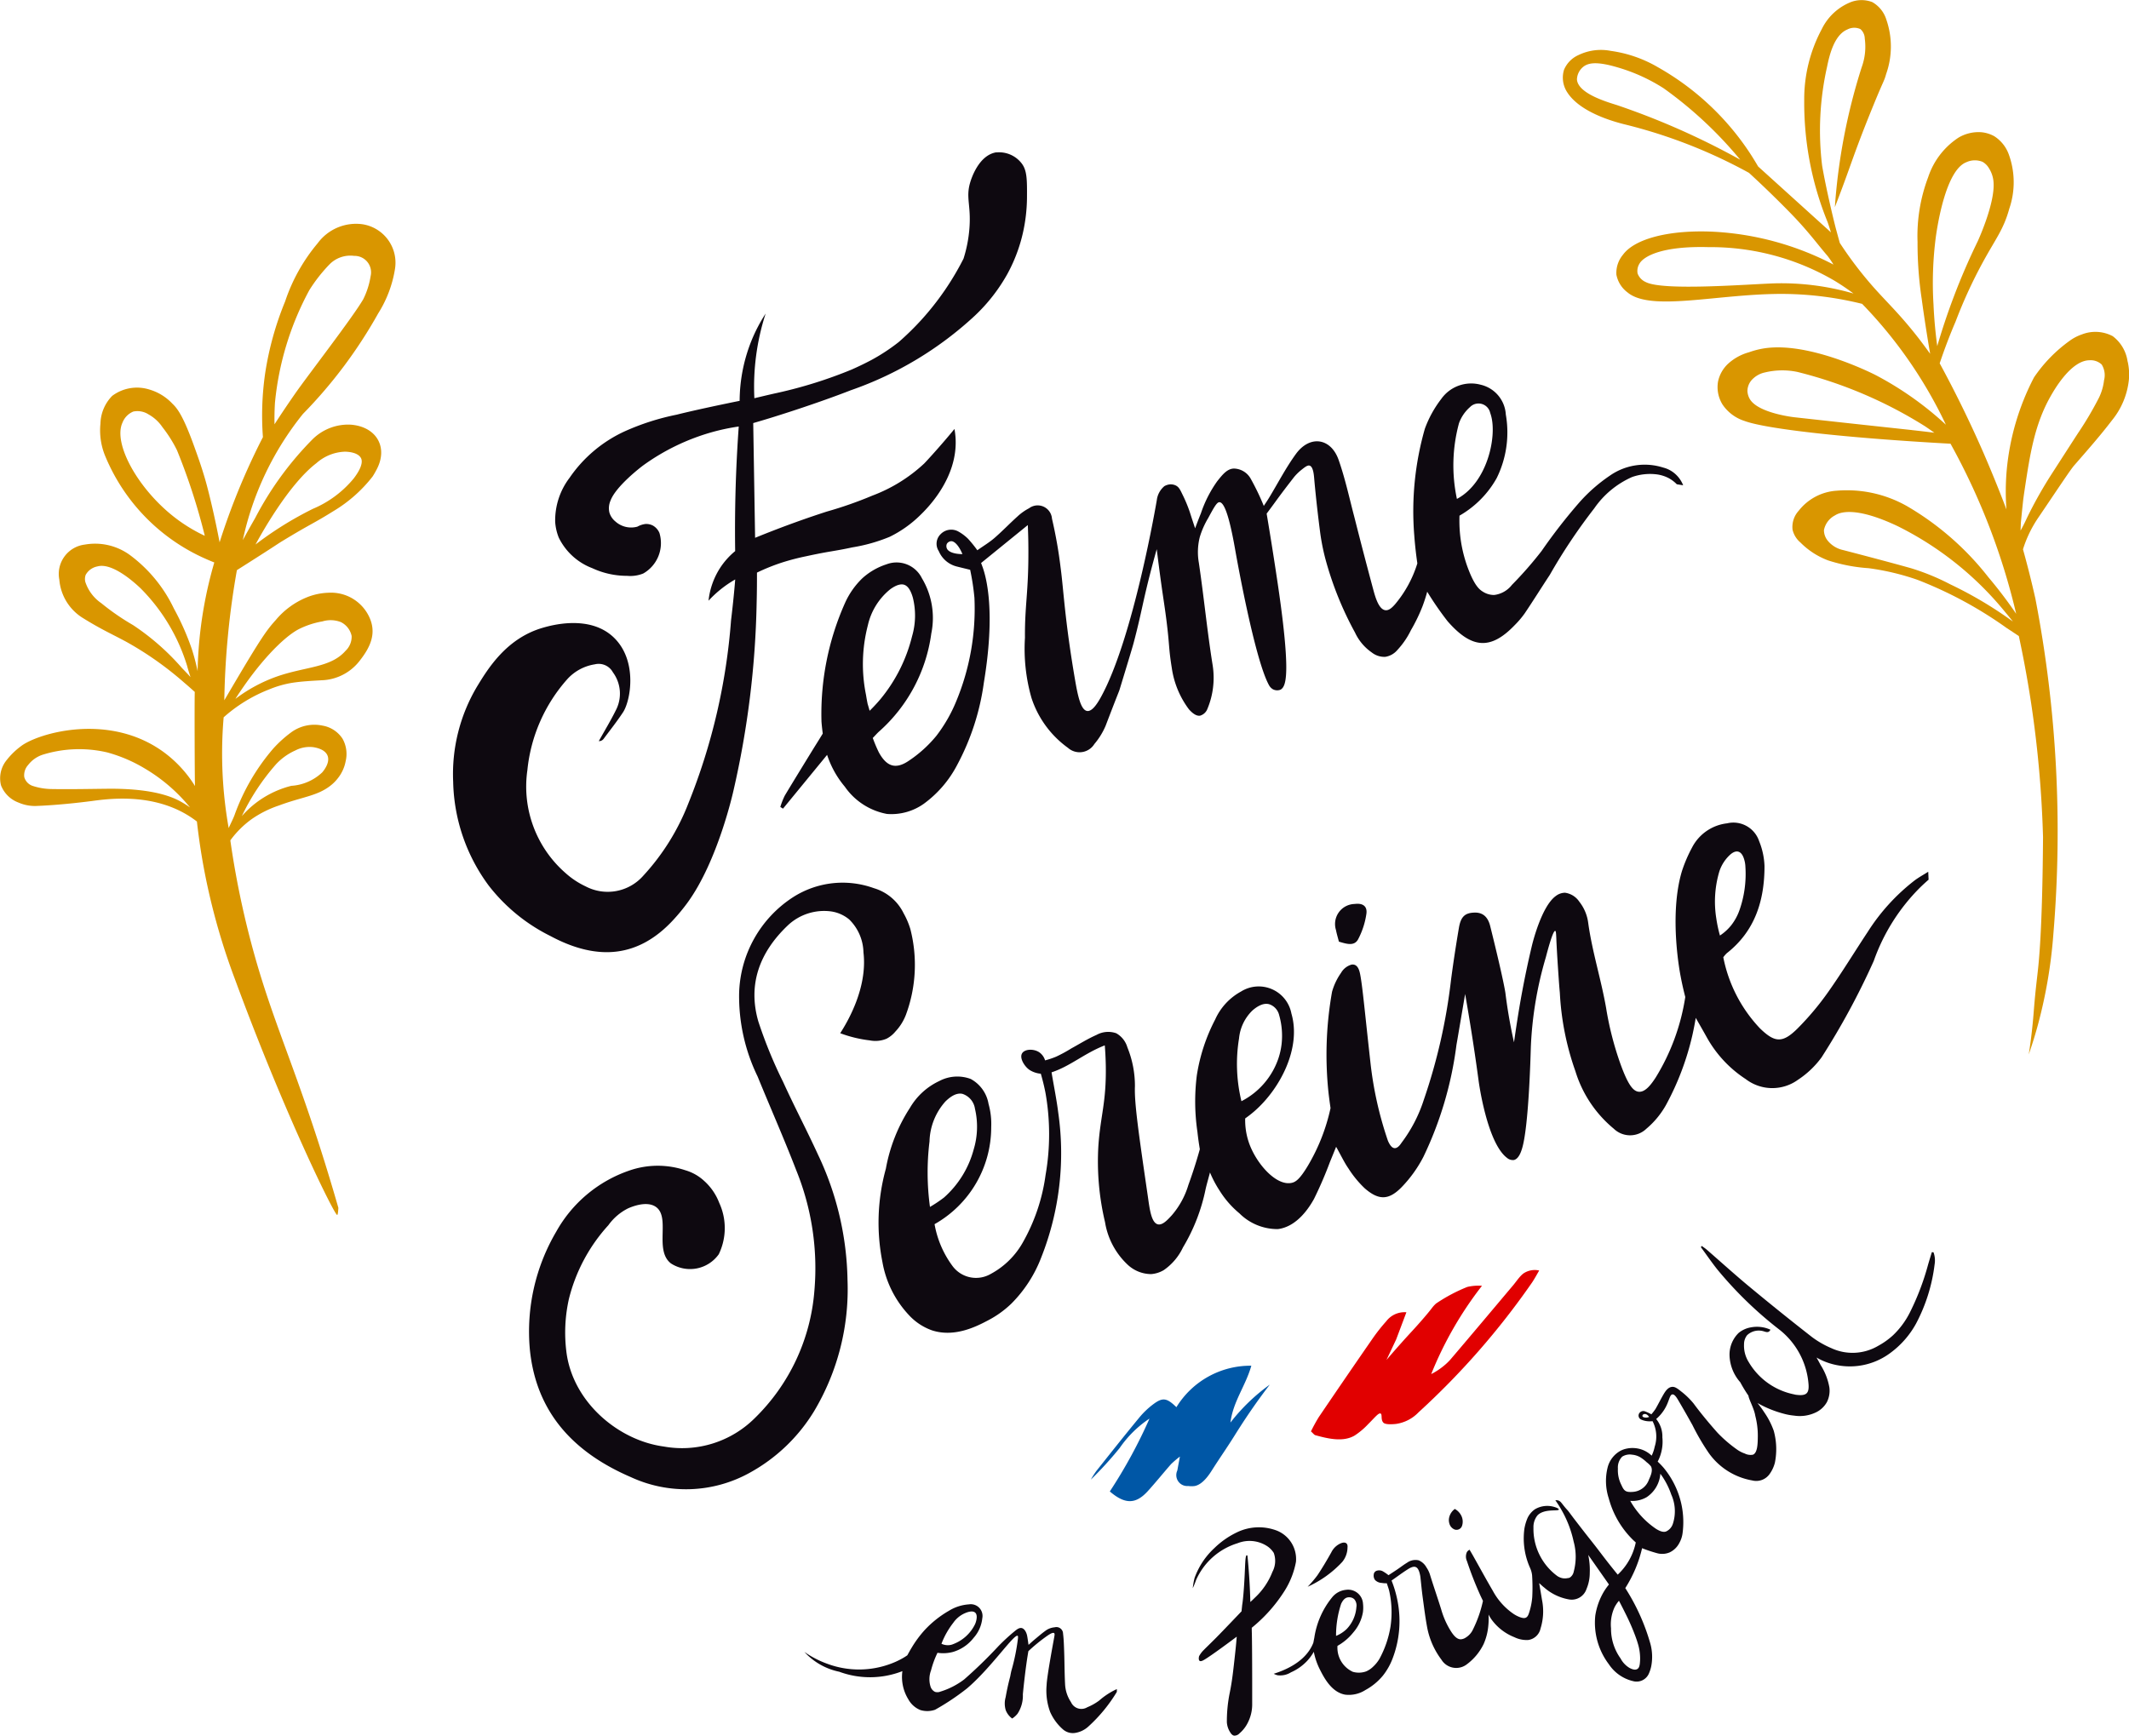
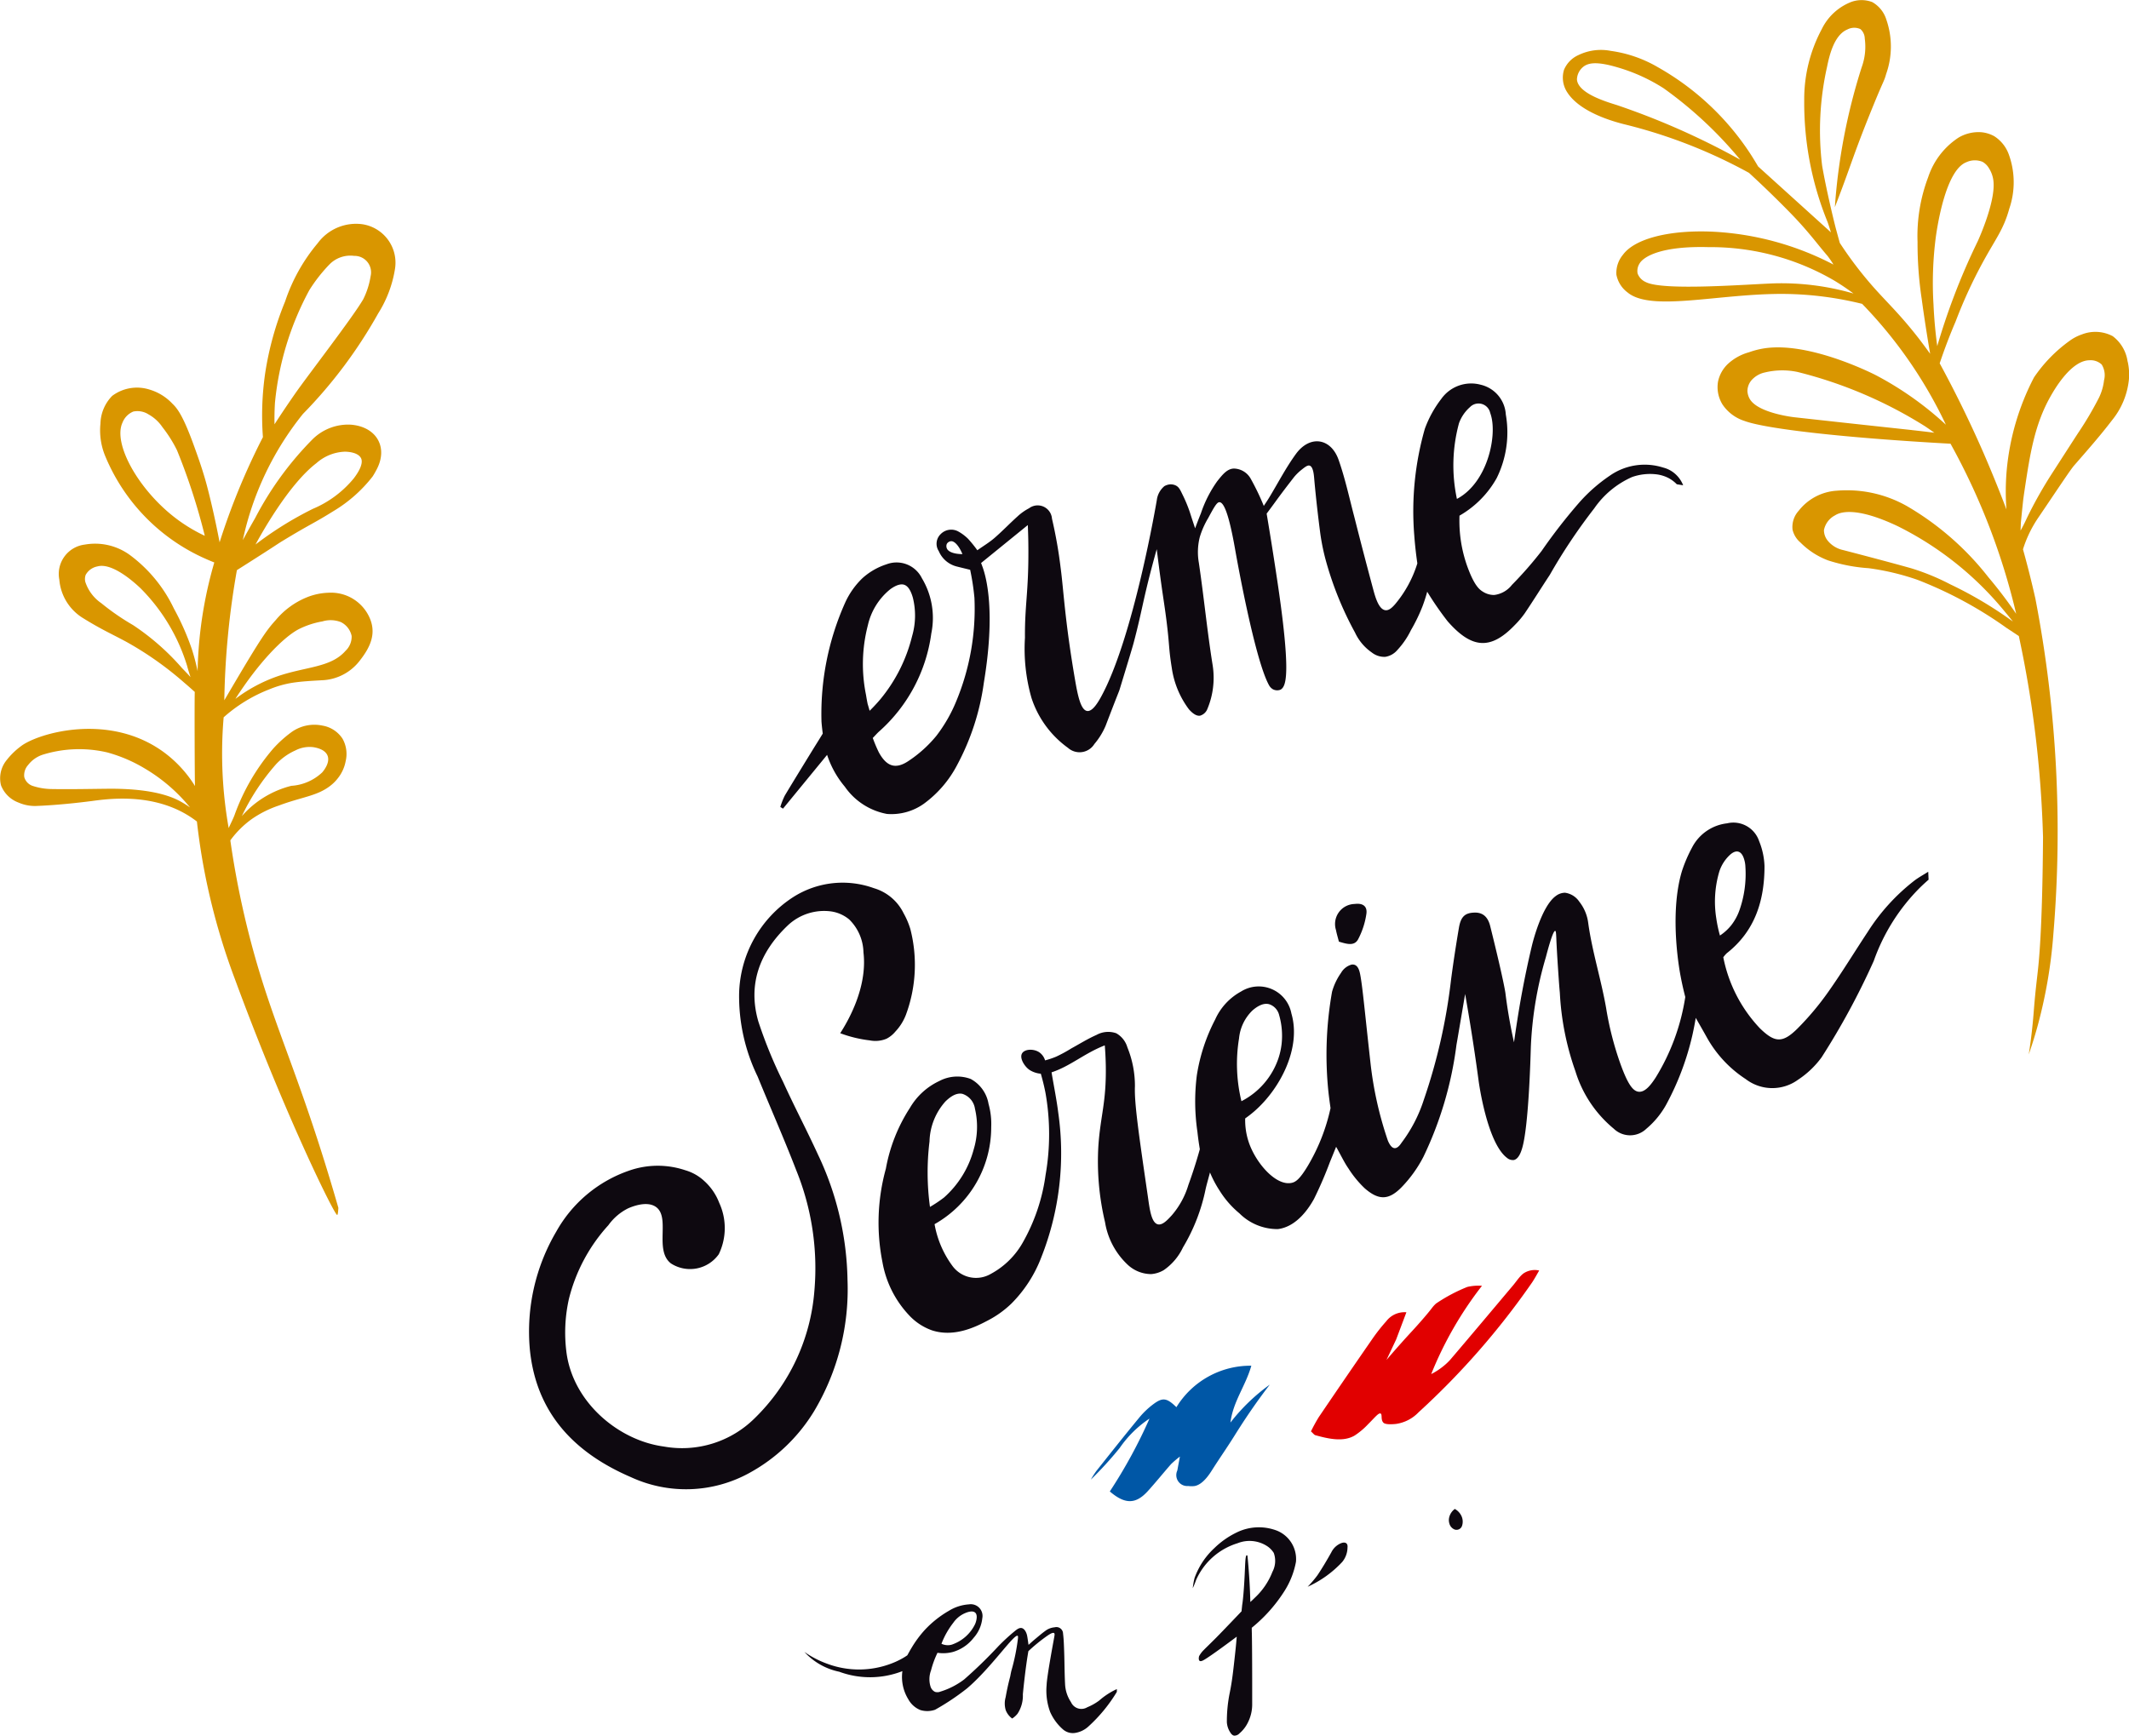
<svg xmlns="http://www.w3.org/2000/svg" width="186" height="151.668" viewBox="0 0 186 151.668">
  <g id="Groupe_7519" data-name="Groupe 7519" transform="translate(-6.017 -26.916)">
    <g id="Groupe_7520" data-name="Groupe 7520" transform="translate(6.017 26.916)">
-       <path id="Tracé_36706" data-name="Tracé 36706" d="M265.394,359.347c2.333-.739,3.111-1.9,3.41-2.591.019-.045.037-.09.055-.136.017-.1.044-.244.08-.419a7.264,7.264,0,0,1,1.552-3.528,1.773,1.773,0,0,1,1.234-.663,1.3,1.3,0,0,1,1.468,1.213,3.009,3.009,0,0,1-.007.742,3.605,3.605,0,0,1-.829,1.755,4.739,4.739,0,0,1-1.394,1.188,2.318,2.318,0,0,0,1.342,2.268,1.9,1.9,0,0,0,1.168-.039,2.007,2.007,0,0,0,.608-.415,3.017,3.017,0,0,0,.549-.681,8.873,8.873,0,0,0,.964-2.806,8.516,8.516,0,0,0-.116-3.146c-.055-.22-.137-.433-.207-.654a1.85,1.85,0,0,1-.432-.026.875.875,0,0,1-.593-.255.637.637,0,0,1-.116-.473.379.379,0,0,1,.306-.35.69.69,0,0,1,.454.042,3.7,3.7,0,0,1,.53.359c.22-.144.474-.307.724-.475.3-.2.591-.432.9-.616a1.252,1.252,0,0,1,1.006-.209,1.366,1.366,0,0,1,.681.612,2.371,2.371,0,0,1,.318.657c.311,1.011.662,2.011.975,3.021a7.359,7.359,0,0,0,.869,1.94c.212.322.487.673.84.673a.894.894,0,0,0,.449-.16,1.65,1.65,0,0,0,.556-.577,10.662,10.662,0,0,0,.935-2.62l-.2-.418a30.793,30.793,0,0,1-1.2-3.063.935.935,0,0,1,0-.79.58.58,0,0,1,.229-.2c.073.125.185.31.313.538.574,1.021,1.135,2.05,1.725,3.061a5.734,5.734,0,0,0,1.792,2,2.8,2.8,0,0,0,.561.291c.45.163.659.094.8-.353a5.917,5.917,0,0,0,.286-1.4,16.462,16.462,0,0,0-.013-1.9,2.135,2.135,0,0,0-.181-.655,6.289,6.289,0,0,1-.49-3.433,4.12,4.12,0,0,1,.279-.934,1.934,1.934,0,0,1,.646-.755A2.123,2.123,0,0,1,290,344.8c.1.033.313.118.3.192-.021.176-1.251-.1-1.854.5a1.613,1.613,0,0,0-.361,1.082,5.113,5.113,0,0,0,2.1,4.243,1.334,1.334,0,0,0,.412.172,1.162,1.162,0,0,0,.464,0,.5.5,0,0,0,.2-.049.8.8,0,0,0,.342-.519,5,5,0,0,0-.006-2.62,9.582,9.582,0,0,0-1.1-2.834c-.191-.332-.37-.6-.5-.782a.591.591,0,0,1,.263.022c.236.079.3.284.709.743.053.059.047.048.1.11.146.169.251.338.713.936.282.365.563.73.847,1.094.272.348.549.693.82,1.041.388.5.5.654.806,1.053.273.355.676.871,1.191,1.5a5.269,5.269,0,0,0,1.577-2.814c-.1-.089-.187-.169-.255-.235a7.967,7.967,0,0,1-2.025-3.339c-.024-.076-.053-.175-.091-.312a4.881,4.881,0,0,1-.086-2.673,2.307,2.307,0,0,1,1.137-1.458,2.064,2.064,0,0,1,.473-.171,2.5,2.5,0,0,1,1.342.062,2.441,2.441,0,0,1,.895.543,3.354,3.354,0,0,0,.264-.788,2.916,2.916,0,0,0-.185-2.221c-.063,0-.152.009-.26.008a1.774,1.774,0,0,1-.711-.142.382.382,0,0,1-.214-.529.425.425,0,0,1,.551-.189,3.9,3.9,0,0,1,.527.247,4.31,4.31,0,0,0,.364-.471c.251-.432.468-.883.723-1.312.206-.347.417-.578.706-.613.229-.028.431.09.786.379a6.719,6.719,0,0,1,1.11,1.072s.773,1.077,2.089,2.554a11.549,11.549,0,0,0,1.689,1.457,2.611,2.611,0,0,0,.685.357,1.12,1.12,0,0,0,.724.106c.4-.161.416-.96.424-1.544a6.9,6.9,0,0,0-.219-1.847c-.1-.642-.561-1.428-.6-1.766a12.359,12.359,0,0,1-.712-1.17,3.714,3.714,0,0,1-.939-2.337,2.645,2.645,0,0,1,.795-1.976,2.3,2.3,0,0,1,1.092-.49,2.826,2.826,0,0,1,1.684.206.346.346,0,0,1-.138.172c-.142.084-.308.009-.464-.034a1.48,1.48,0,0,0-1.431.341l-.012.014a1.273,1.273,0,0,0-.26.787,2.681,2.681,0,0,0,.4,1.536,5.952,5.952,0,0,0,3.955,2.833c.057.012.112.03.169.037.936.125,1.2-.106,1.1-1.05a6.715,6.715,0,0,0-2.6-4.69,33.926,33.926,0,0,1-5.363-5.215c-.5-.631-.957-1.3-1.433-1.946l.082-.1c.15.111.307.213.448.336,1.264,1.1,2.5,2.222,3.79,3.289q2.661,2.206,5.387,4.332a8.105,8.105,0,0,0,1.693.972,4.4,4.4,0,0,0,4.088-.2,6.486,6.486,0,0,0,1.3-.925,7.229,7.229,0,0,0,1.472-1.99,22.283,22.283,0,0,0,1.593-4.187c.01-.036.074-.254.164-.55.071-.235.13-.424.166-.537l.141.012a1.946,1.946,0,0,1,.086.3,2.087,2.087,0,0,1,.012.758,14.845,14.845,0,0,1-1.629,5.188,7.884,7.884,0,0,1-2.306,2.6,5.907,5.907,0,0,1-5.747.668,5.509,5.509,0,0,1-.634-.318c.083.145.209.37.355.651a5.352,5.352,0,0,1,.769,1.972,2.217,2.217,0,0,1-.22,1.277,2.17,2.17,0,0,1-.888.859,3.248,3.248,0,0,1-1.969.318,5.277,5.277,0,0,1-.936-.173,9.589,9.589,0,0,1-2.269-.927,9.123,9.123,0,0,1,.595.817,6.781,6.781,0,0,1,.825,1.607,6.036,6.036,0,0,1,.1,2.791,2.967,2.967,0,0,1-.454.979,1.428,1.428,0,0,1-1.523.571,5.883,5.883,0,0,1-3.8-2.4,19.836,19.836,0,0,1-1.428-2.446c-.086-.146-.441-.805-1.2-2.1-.158-.271-.354-.6-.553-.572-.236.032-.263.536-.6,1.149a3.572,3.572,0,0,1-.813,1,2.4,2.4,0,0,1,.541,1.6,3.762,3.762,0,0,1-.41,2.123,6.612,6.612,0,0,1,.527.547,7.517,7.517,0,0,1,1.557,3.231,7.4,7.4,0,0,1,.09,2.484,2.391,2.391,0,0,1-.283.849,1.833,1.833,0,0,1-.848.823,1.676,1.676,0,0,1-1.082.073,12.524,12.524,0,0,1-1.323-.441,11.19,11.19,0,0,1-1.468,3.487,18.148,18.148,0,0,1,2.194,4.867,4.367,4.367,0,0,1,.076,1.945,3.031,3.031,0,0,1-.185.6,1.172,1.172,0,0,1-1.4.719,3.505,3.505,0,0,1-2.123-1.481,6.011,6.011,0,0,1-1.183-4.247,5.865,5.865,0,0,1,.753-2.1,5.485,5.485,0,0,1,.441-.618l-1.811-2.584a6.284,6.284,0,0,1,.135,1.574,3.614,3.614,0,0,1-.288,1.409,1.36,1.36,0,0,1-1.56.9,4.457,4.457,0,0,1-2.145-1.044c-.119-.086-.223-.194-.429-.376.1.572.175,1.017.248,1.463a5.023,5.023,0,0,1-.126,2.5,1.285,1.285,0,0,1-1.069,1.007,2.432,2.432,0,0,1-1.219-.245,4.5,4.5,0,0,1-1.985-1.532,4.078,4.078,0,0,1-.272-.448,5.76,5.76,0,0,1-.017.959,5.033,5.033,0,0,1-.406,1.611,4.831,4.831,0,0,1-1.473,1.782,1.516,1.516,0,0,1-2.22-.409,6.8,6.8,0,0,1-1.224-2.711c-.174-.9-.286-1.818-.411-2.73-.081-.59-.134-1.183-.2-1.775a2.161,2.161,0,0,0-.04-.227c-.158-.711-.439-.846-1.046-.463-.486.307-.946.654-1.435.995a9.62,9.62,0,0,1,.532,1.832,9.143,9.143,0,0,1-.449,5,5.579,5.579,0,0,1-.85,1.49,5.208,5.208,0,0,1-1.512,1.241,2.686,2.686,0,0,1-1.766.409c-1.206-.205-1.868-1.511-2.221-2.208a5.887,5.887,0,0,1-.526-1.539,4.241,4.241,0,0,1-.614.83,4.326,4.326,0,0,1-1.382.964,1.751,1.751,0,0,1-1.173.255,1.215,1.215,0,0,1-.33-.13m33.775-17.48a2.694,2.694,0,0,1-1.2,2.051,2.444,2.444,0,0,1-1.431.319,7.238,7.238,0,0,0,2.266,2.456c.5.309.729.262.849.227a1.1,1.1,0,0,0,.609-.677,3.552,3.552,0,0,0-.142-2.561,6.668,6.668,0,0,0-.952-1.815m-2.424,1.589a1.6,1.6,0,0,0,1.428-1.074c.137-.31.377-.8.171-1.166a2.228,2.228,0,0,0-.379-.361,3.23,3.23,0,0,0-.584-.446,1.732,1.732,0,0,0-.687-.206,1.233,1.233,0,0,0-.861.175,1.346,1.346,0,0,0-.372,1.042,2.811,2.811,0,0,0,.314,1.448c.227.52.392.626.969.588m.408,15.482c.211-.121.229-.434.249-.8a4.465,4.465,0,0,0-.219-1.5c-.058-.2-.108-.334-.181-.537a19.237,19.237,0,0,0-.9-2.058c-.223-.453-.415-.822-.548-1.074a2.829,2.829,0,0,0-.393.586,3.588,3.588,0,0,0-.3,1.828,4.442,4.442,0,0,0,.835,2.627,2.088,2.088,0,0,0,.8.839c.142.069.434.213.649.09m-26.307-2.9a2.918,2.918,0,0,0,.927-.6,3.066,3.066,0,0,0,.85-1.911.838.838,0,0,0-.182-.69.61.61,0,0,0-.246-.145.754.754,0,0,0-.365-.012c-.3.071-.463.4-.537.546a8.838,8.838,0,0,0-.447,2.811m26.784-19.294a.135.135,0,0,0-.013.1c.027.081.15.1.213.112a.64.64,0,0,0,.366-.054c-.014-.022-.178-.27-.386-.251a.226.226,0,0,0-.181.091" transform="translate(-154.114 -213.083)" fill="#0e0910" />
      <path id="Tracé_36707" data-name="Tracé 36707" d="M192.306,401.6a1.649,1.649,0,0,1-.554-.716,2.03,2.03,0,0,1-.01-1.148c.085-.483.209-1.1.4-1.815.04-.223.076-.4.1-.492a18.046,18.046,0,0,0,.573-2.808c.013-.176.009-.222-.022-.242-.312-.193-2.328,2.81-4.423,4.591a21.217,21.217,0,0,1-2.794,1.867,2.073,2.073,0,0,1-1.278.029,2.094,2.094,0,0,1-1.062-.946,3.732,3.732,0,0,1-.516-2.456,7.763,7.763,0,0,1-5.514.052,5.668,5.668,0,0,1-3.048-1.732,8.453,8.453,0,0,0,2.014,1.041,7.925,7.925,0,0,0,5.6-.032,6.886,6.886,0,0,0,1.033-.493c.145-.085.263-.164.347-.222.1-.181.231-.424.4-.7a9.726,9.726,0,0,1,1.093-1.48,9.018,9.018,0,0,1,2.156-1.718,3.8,3.8,0,0,1,1.739-.552,1.023,1.023,0,0,1,1.161,1.215,3.031,3.031,0,0,1-.758,1.712,3.548,3.548,0,0,1-1.825,1.237,3.308,3.308,0,0,1-1.331.068,8.2,8.2,0,0,0-.566,1.544,2.179,2.179,0,0,0-.045,1.4.774.774,0,0,0,.386.466.67.67,0,0,0,.463-.012,6.652,6.652,0,0,0,2.095-1.072,40.5,40.5,0,0,0,2.992-2.907,17.166,17.166,0,0,1,1.449-1.331c.167-.136.381-.3.594-.247.252.066.409.4.462.667.047.238.075.48.124.8.206-.183.354-.323.511-.452.355-.292.7-.6,1.078-.857a1.609,1.609,0,0,1,.7-.227.581.581,0,0,1,.727.554c.069.548.079,1.105.1,1.659.031.92.028,1.841.077,2.76a3.074,3.074,0,0,0,.517,1.568.991.991,0,0,0,1.423.446,4.723,4.723,0,0,0,1.046-.591,6.36,6.36,0,0,1,1.442-.953l.1-.038c-.011.155.005.226-.022.266a13.494,13.494,0,0,1-2.482,3.01,2.211,2.211,0,0,1-1.18.554,1.309,1.309,0,0,1-1.058-.339,4.335,4.335,0,0,1-1.092-1.5,5.378,5.378,0,0,1-.307-2.35c.023-.783.641-4.026.675-4.245.022-.136.039-.242-.019-.29-.117-.1-.451.127-.695.3a14.888,14.888,0,0,0-1.554,1.274c-.018.1-.045.263-.076.456-.239,1.509-.407,3.313-.407,3.313a2.869,2.869,0,0,1-.463,1.695,1.988,1.988,0,0,1-.459.417m-6.192-6.527a1.321,1.321,0,0,0,.715.117,1.205,1.205,0,0,0,.323-.089,3.49,3.49,0,0,0,1.9-1.741c.069-.145.28-.756.018-1s-.783-.008-.946.061a2.416,2.416,0,0,0-.975.821,7.056,7.056,0,0,0-1.033,1.834" transform="translate(-103.883 -251.43)" fill="#0e0910" />
      <path id="Tracé_36708" data-name="Tracé 36708" d="M253.489,386.217c-.374.28-2.212,1.653-2.838,2.017-.117.068-.3.165-.4.094-.128-.09-.055-.391-.045-.412a2.244,2.244,0,0,1,.414-.545c.178-.184.511-.5,1.032-1.023s2.134-2.216,2.261-2.351c.005-.061.014-.157.027-.276.018-.174.031-.3.036-.324.042-.236.14-1.1.212-2.626.048-1.007.054-1.658.178-1.671.025,0,.048.021.063.042q.015.157.031.315.177,1.9.221,3.728c.091-.081.227-.207.386-.367a6.11,6.11,0,0,0,1.544-2.269,2.032,2.032,0,0,0,.116-1.653,1.968,1.968,0,0,0-.521-.554,2.821,2.821,0,0,0-2.642-.292,5.828,5.828,0,0,0-3.631,3.231,6.89,6.89,0,0,1-.283.7,6.159,6.159,0,0,1,.158-.894,6.578,6.578,0,0,1,1.735-2.617,7.374,7.374,0,0,1,1.976-1.377,4.4,4.4,0,0,1,3.521-.129,2.679,2.679,0,0,1,1.627,2.71,7.2,7.2,0,0,1-1.006,2.554,13.263,13.263,0,0,1-2.509,2.917c-.144.125-.266.226-.347.292,0,.1,0,.28.009.5.024,1.226.032,3.773.028,6.157a3.509,3.509,0,0,1-.349,1.569,2.925,2.925,0,0,1-.759,1,.6.6,0,0,1-.473.2c-.182-.033-.29-.207-.376-.349a1.839,1.839,0,0,1-.255-.815,12.518,12.518,0,0,1,.245-2.552c.213-1.033.306-1.889.492-3.6.061-.56.1-1.019.125-1.322" transform="translate(-145.445 -243.193)" fill="#0e0910" />
      <path id="Tracé_36709" data-name="Tracé 36709" d="M271.981,383.492a10.359,10.359,0,0,0,.853-1c.435-.651.835-1.327,1.218-2.011a1.637,1.637,0,0,1,.856-.8c.358-.134.6,0,.557.368a2.019,2.019,0,0,1-.461,1.273,9.4,9.4,0,0,1-3.024,2.169" transform="translate(-157.74 -244.83)" fill="#0e0910" />
      <path id="Tracé_36710" data-name="Tracé 36710" d="M299.95,373.091a1.344,1.344,0,0,1,.541.54,1.161,1.161,0,0,1,.086.945.507.507,0,0,1-.644.311.771.771,0,0,1-.459-.526,1,1,0,0,1-.011-.551,1.281,1.281,0,0,1,.487-.72" transform="translate(-172.85 -241.23)" fill="#0e0910" />
      <path id="Tracé_36711" data-name="Tracé 36711" d="M193.451,274.777a8.657,8.657,0,0,0,1.548,3.63,2.555,2.555,0,0,0,3.353.723,7.034,7.034,0,0,0,2.816-2.766,16.4,16.4,0,0,0,1.982-5.888,20.678,20.678,0,0,0-.016-7.213c-.134-.676-.285-1.235-.4-1.633a2.14,2.14,0,0,1-.889-.273c-.006,0-.061-.035-.106-.065-.394-.263-.9-1.011-.641-1.443.231-.38,1-.414,1.487-.1a1.32,1.32,0,0,1,.522.716,7.3,7.3,0,0,0,.976-.329,12.653,12.653,0,0,0,1.317-.717c.731-.4,1.441-.846,2.2-1.179a2.107,2.107,0,0,1,1.724-.145,2.079,2.079,0,0,1,.972,1.23,8.947,8.947,0,0,1,.66,3.4c-.06,1.475.336,4.189,1.127,9.617.146,1,.282,2.311.877,2.45.407.095.854-.393,1.225-.8a7.212,7.212,0,0,0,1.441-2.64c.3-.827.655-1.88,1-3.125-.062-.365-.142-.889-.211-1.522a18.224,18.224,0,0,1-.054-4.912,15.782,15.782,0,0,1,1.608-4.905,5.205,5.205,0,0,1,2.252-2.437,2.907,2.907,0,0,1,4.407,1.925c.874,2.99-.968,6.55-3.216,8.516a9.637,9.637,0,0,1-.823.644,6.045,6.045,0,0,0,.357,2.21c.659,1.8,2.377,3.721,3.712,3.42.35-.079.7-.317,1.405-1.489a16.834,16.834,0,0,0,1.982-5.04c-.036-.246-.1-.7-.167-1.26a31.433,31.433,0,0,1,.3-8.91,5.378,5.378,0,0,1,.785-1.649,1.545,1.545,0,0,1,.9-.717.534.534,0,0,1,.3.02c.313.122.415.554.464.792.209,1.023.428,3.486.9,7.7a31.782,31.782,0,0,0,1.531,6.874c.114.263.305.628.579.647s.5-.3.61-.469a12.634,12.634,0,0,0,1.945-3.748,49.635,49.635,0,0,0,2.376-10.457c.2-1.527.434-3.051.691-4.569.167-.988.527-1.31,1.342-1.34.688-.026,1.176.309,1.392,1.175,1.183,4.746,1.329,5.846,1.329,5.846.125,1.01.345,2.5.751,4.317.062-.441.16-1.117.289-1.941.185-1.179.569-3.533,1.273-6.493.058-.246.843-3.455,2.089-4.353a1.351,1.351,0,0,1,.8-.287,1.791,1.791,0,0,1,1.257.786,3.747,3.747,0,0,1,.773,1.83c.344,2.52,1.133,4.961,1.569,7.467a27.6,27.6,0,0,0,1.233,4.827c.655,1.825,1.109,2.439,1.621,2.481.559.046,1.058-.6,1.48-1.251a18.853,18.853,0,0,0,2.58-7.028c-.107-.411-.265-1.057-.415-1.857,0,0-1.05-5.227.121-9.137a12.448,12.448,0,0,1,.883-2.062,3.949,3.949,0,0,1,3.064-2.121,2.375,2.375,0,0,1,2.8,1.558,6.376,6.376,0,0,1,.469,2.179c0,3-.823,5.674-3.3,7.617a2.625,2.625,0,0,0-.3.35,12.512,12.512,0,0,0,3.191,6.2c1.3,1.271,1.98,1.325,3.28.04a24.524,24.524,0,0,0,2.722-3.247c1.2-1.7,2.282-3.484,3.432-5.22a17.581,17.581,0,0,1,4.107-4.5c.353-.262.743-.475,1.172-.746q.016.347.031.694-.372.322-.74.681a17.074,17.074,0,0,0-4.049,6.414,64.27,64.27,0,0,1-4.563,8.435,8.011,8.011,0,0,1-2.064,1.959,3.82,3.82,0,0,1-4.562-.065,10.354,10.354,0,0,1-3.38-3.614c-.276-.5-.566-1-.984-1.735-.054.329-.147.853-.289,1.49a23.96,23.96,0,0,1-2.3,6.105,7.481,7.481,0,0,1-1.725,2.094,2.051,2.051,0,0,1-2.851-.006,10.487,10.487,0,0,1-3.349-5.022,24.13,24.13,0,0,1-1.359-6.839q-.055-.595-.095-1.191c-.192-2.759-.212-3.542-.212-3.542-.021-.449-.029-.676-.1-.689-.2-.036-.669,1.735-.816,2.3a32.289,32.289,0,0,0-1.311,7.839c-.025.8-.185,7.022-.774,8.9-.072.232-.282.9-.721.985a.8.8,0,0,1-.6-.2c-1.745-1.328-2.462-6.68-2.462-6.68-.239-1.788-.615-4.388-1.184-7.631-.13.77-.312,1.848-.534,3.143-.1.6-.2,1.171-.223,1.3a31.794,31.794,0,0,1-2.891,9.794,11.207,11.207,0,0,1-1.875,2.619c-1.144,1.185-2.03,1.19-3.256.119a9.181,9.181,0,0,1-1.411-1.722c-.368-.53-.644-1.125-1.08-1.9-.25.614-.4.987-.552,1.356a34.057,34.057,0,0,1-1.385,3.207c-.4.717-1.458,2.416-3.149,2.629a4.7,4.7,0,0,1-3.364-1.377,8.193,8.193,0,0,1-1.73-1.982,9.69,9.69,0,0,1-.841-1.59c-.18.681-.294,1.066-.382,1.456a16.168,16.168,0,0,1-1.981,5.1,4.972,4.972,0,0,1-1.682,1.982,2.534,2.534,0,0,1-1.089.344,3.022,3.022,0,0,1-2.08-.842,6.523,6.523,0,0,1-1.956-3.7,22.969,22.969,0,0,1-.582-6.636c.183-2.685.7-3.793.65-7.009-.013-.761-.055-1.386-.089-1.8-1.769.684-3.025,1.828-4.651,2.356.21,1.249.442,2.383.586,3.528a24.754,24.754,0,0,1-1.481,12.635,11.515,11.515,0,0,1-2.628,4.06,8.735,8.735,0,0,1-2.008,1.443c-.952.5-2.9,1.535-4.91.882a5.014,5.014,0,0,1-2.019-1.335,9.031,9.031,0,0,1-2.314-4.633,17.667,17.667,0,0,1,.3-8.161,14.454,14.454,0,0,1,2.109-5.325,5.814,5.814,0,0,1,2.553-2.332,3.358,3.358,0,0,1,2.749-.184,3.058,3.058,0,0,1,1.559,2.179,6.511,6.511,0,0,1,.233,2.029,9.726,9.726,0,0,1-4.948,8.481m-.4-1.508a11.664,11.664,0,0,0,1.225-.82,8.569,8.569,0,0,0,2.588-4.186,6.881,6.881,0,0,0,.115-3.574,1.607,1.607,0,0,0-1.1-1.3c-.636-.136-1.233.432-1.477.663a5.446,5.446,0,0,0-1.393,3.5,22.258,22.258,0,0,0,.04,5.723m27.212-9.243a6.578,6.578,0,0,0,3.236-3.762,6.186,6.186,0,0,0,.269-1.207,6.564,6.564,0,0,0-.213-2.562,1.327,1.327,0,0,0-.823-.928c-.639-.219-1.314.366-1.508.531a3.912,3.912,0,0,0-1.172,2.447,13.772,13.772,0,0,0,.21,5.481m41.806-14.478a4.287,4.287,0,0,0,.978-.887,4.662,4.662,0,0,0,.733-1.346,9.541,9.541,0,0,0,.512-3.779,2.511,2.511,0,0,0-.1-.614c-.21-.76-.678-.952-1.267-.406a3.439,3.439,0,0,0-.907,1.424,9.239,9.239,0,0,0-.27,4.106,11.809,11.809,0,0,0,.319,1.5" transform="translate(-111.803 -167.803)" fill="#0e0910" />
-       <path id="Tracé_36712" data-name="Tracé 36712" d="M153.328,109.343a2.49,2.49,0,0,1,2.188.927c.5.622.5,1.434.489,3.06a14.509,14.509,0,0,1-.367,3.093,13.456,13.456,0,0,1-.422,1.46,13.873,13.873,0,0,1-.912,2.06,15.147,15.147,0,0,1-2.853,3.666,30.734,30.734,0,0,1-10.846,6.519c-1.175.463-3.548,1.325-6.248,2.177-.938.3-1.722.53-2.269.689q.082,5.013.164,10.026c2.62-1.07,4.77-1.81,6.244-2.287a34.454,34.454,0,0,0,4-1.4,13.678,13.678,0,0,0,4.53-2.806c.306-.317,1.06-1.149,1.805-2.018.36-.419.649-.767.838-1a6.584,6.584,0,0,1,.1.841c.184,3.51-2.548,6.165-3.1,6.7a10.184,10.184,0,0,1-2.651,1.879,14.583,14.583,0,0,1-3.269.926c-1.614.35-1.951.321-4.016.772a20.507,20.507,0,0,0-2.117.549,17.573,17.573,0,0,0-2.2.885c0,.652,0,1.587-.03,2.71a79.723,79.723,0,0,1-2.019,16.32s-1.355,6.2-4.062,9.87a17.187,17.187,0,0,1-1.193,1.442c-3.012,3.27-6.582,3.655-10.77,1.4a15.527,15.527,0,0,1-5.368-4.4,15.771,15.771,0,0,1-3.1-9.067,14.962,14.962,0,0,1,2.1-8.342c.946-1.55,2.559-4.195,5.729-5.113.689-.2,4.183-1.212,6.292.937,2,2.038,1.375,5.458.717,6.451-.528.8-1.122,1.55-1.694,2.318a.5.5,0,0,1-.421.2c.5-.9,1.032-1.775,1.487-2.694a3.135,3.135,0,0,0-.253-3.317,1.415,1.415,0,0,0-1.584-.7,4.1,4.1,0,0,0-2.376,1.268,14.063,14.063,0,0,0-3.514,7.987,10.026,10.026,0,0,0,3.337,8.987,7.173,7.173,0,0,0,1.758,1.164,4.139,4.139,0,0,0,5.027-.93,19.945,19.945,0,0,0,3.943-6.325,53.576,53.576,0,0,0,3.729-16c.183-1.513.3-2.759.364-3.568a9.771,9.771,0,0,0-2.331,1.857,6.546,6.546,0,0,1,.992-2.835,6.455,6.455,0,0,1,1.335-1.5c-.031-2.139-.009-4.37.08-6.687q.084-2.152.232-4.2a18.589,18.589,0,0,0-2.327.49,19.088,19.088,0,0,0-6.028,2.913c-.137.1-2.392,1.814-2.854,3.089a1.657,1.657,0,0,0-.091,1.024,1.572,1.572,0,0,0,.507.767,2.058,2.058,0,0,0,1.939.468,1.941,1.941,0,0,1,.695-.232,1.257,1.257,0,0,1,.659.137,1.343,1.343,0,0,1,.57.641,3.057,3.057,0,0,1-1.41,3.546,3.009,3.009,0,0,1-1.416.206,7.173,7.173,0,0,1-3.044-.672,5.378,5.378,0,0,1-2.925-2.672,4.505,4.505,0,0,1-.312-1.367,6.157,6.157,0,0,1,1.261-3.861,11.8,11.8,0,0,1,4.845-4.07,21.34,21.34,0,0,1,4.5-1.439c1.511-.381,3.856-.87,4.376-.978.469-.1.86-.177,1.133-.232a14.266,14.266,0,0,1,1.034-5.258,14.059,14.059,0,0,1,1.239-2.372,20.742,20.742,0,0,0-.986,7.4l.644-.154c.6-.142,1.076-.252,1.307-.3l.134-.031a39.156,39.156,0,0,0,6.4-2.014c.421-.185,1.032-.466,1.757-.85a16.813,16.813,0,0,0,2.375-1.564,24.029,24.029,0,0,0,2.02-1.985,24.289,24.289,0,0,0,3.637-5.3,11.751,11.751,0,0,0,.515-2.652c.156-2.044-.343-2.669.077-4.041.08-.259.726-2.367,2.291-2.6" transform="translate(-66.283 -96.023)" fill="#0e0910" />
      <path id="Tracé_36713" data-name="Tracé 36713" d="M191.113,166.683,187.03,170c.035.092.089.235.151.41.32.916,1.113,3.883.093,10.029a21.268,21.268,0,0,1-2.338,7.214,9.78,9.78,0,0,1-2.905,3.382,4.891,4.891,0,0,1-3.224.893,5.755,5.755,0,0,1-3.683-2.383,8.36,8.36,0,0,1-1.547-2.779l-3.854,4.7-.233-.15a6.448,6.448,0,0,1,.385-.981c.561-.95,2.6-4.263,2.6-4.263.155-.246.409-.652.722-1.165-.028-.214-.074-.584-.111-1.045a23.771,23.771,0,0,1,2.069-10.4,6.928,6.928,0,0,1,1.5-2.128,5.774,5.774,0,0,1,2.119-1.223,2.467,2.467,0,0,1,3.087,1.222,6.744,6.744,0,0,1,.819,4.824,13.933,13.933,0,0,1-4.536,8.544c-.184.161-.345.351-.577.588a12.839,12.839,0,0,0,.526,1.25c.689,1.262,1.485,1.529,2.651.722a10.938,10.938,0,0,0,2.385-2.167,13.047,13.047,0,0,0,1.731-3.017,21.053,21.053,0,0,0,1.588-9.038,21.359,21.359,0,0,0-.373-2.446c-.465-.114-.825-.2-1.182-.291a2.311,2.311,0,0,1-1.558-1.338,1.169,1.169,0,0,1,.17-1.495,1.284,1.284,0,0,1,1.508-.238,3.892,3.892,0,0,1,.889.663,11,11,0,0,1,.8.991c.522-.369,1.046-.682,1.5-1.075.692-.6,1.326-1.266,2.007-1.878a4.653,4.653,0,0,1,1.014-.718,1.253,1.253,0,0,1,2,.911,39.92,39.92,0,0,1,.757,4.3c.26,1.927.359,4.556,1.259,9.784.226,1.314.489,2.646,1.06,2.722.418.055.853-.592,1.166-1.152,2.879-5.157,4.916-17.27,4.916-17.27a1.892,1.892,0,0,1,.66-1.224,1.216,1.216,0,0,1,.474-.155,1.016,1.016,0,0,1,.55.109c.23.124.342.317.54.737a12.339,12.339,0,0,1,.657,1.567c.065.2.091.289.261.805.087.264.159.479.206.62.113-.309.285-.768.509-1.321a10.609,10.609,0,0,1,1.422-2.793c.474-.594.864-1.084,1.448-1.108a1.723,1.723,0,0,1,1.484.9,21.358,21.358,0,0,1,1.136,2.365c.188-.289.334-.5.467-.722.777-1.28,1.466-2.623,2.346-3.827,1.213-1.658,3.047-1.4,3.725.528.564,1.605.925,3.283,1.358,4.934.127.485.613,2.464,1.669,6.4.169.631.476,1.732,1.058,1.8.32.039.608-.246.865-.542a10.231,10.231,0,0,0,1.928-3.551c-.077-.525-.192-1.389-.271-2.46a26.184,26.184,0,0,1,.925-9.3,9.7,9.7,0,0,1,1.436-2.611,3.2,3.2,0,0,1,3.444-1.239,2.845,2.845,0,0,1,2.195,2.607,9.02,9.02,0,0,1-.8,5.557,8.611,8.611,0,0,1-2.4,2.723,8.512,8.512,0,0,1-.848.554c-.01.284-.015.709.017,1.224a11.792,11.792,0,0,0,.813,3.6c.515,1.3.912,1.634,1.195,1.808a1.819,1.819,0,0,0,1,.3,2.321,2.321,0,0,0,1.558-.884A33.3,33.3,0,0,0,236,168.947a47.889,47.889,0,0,1,3.339-4.29,14.058,14.058,0,0,1,2.623-2.291,5.31,5.31,0,0,1,4.657-.707,2.494,2.494,0,0,1,1.071.572,2.605,2.605,0,0,1,.676.976l-.556-.088a2.93,2.93,0,0,0-.719-.542,3.171,3.171,0,0,0-1-.318,4.739,4.739,0,0,0-2.189.228,7.9,7.9,0,0,0-3.307,2.742,49.148,49.148,0,0,0-3.883,5.812c-.733,1.112-1.437,2.243-2.181,3.348a7.987,7.987,0,0,1-.888,1.047c-2.09,2.176-3.741,2.073-5.856-.346a27.514,27.514,0,0,1-1.782-2.581c-.088.328-.217.755-.4,1.245a14.73,14.73,0,0,1-1.02,2.112A7.083,7.083,0,0,1,223.4,177.6a1.728,1.728,0,0,1-1.061.6,1.774,1.774,0,0,1-1.182-.386,4.328,4.328,0,0,1-1.461-1.74,29.183,29.183,0,0,1-2.6-6.486,19.121,19.121,0,0,1-.429-2.15c-.366-2.782-.534-4.805-.534-4.805-.028-.334-.086-1.056-.405-1.144-.179-.049-.39.115-.706.366a4.294,4.294,0,0,0-.662.651c-.66.853-.991,1.279-1.766,2.345-.134.184-.347.475-.616.832q.427,2.537.823,5.153c.264,1.744,1.052,6.909.863,9.032-.039.437-.126,1.059-.508,1.214a.8.8,0,0,1-.643-.055.921.921,0,0,1-.315-.325c-1.3-2.3-2.963-11.827-2.963-11.827-.56-3.206-1.006-4.191-1.386-4.189-.228,0-.48.465-.982,1.393a7.3,7.3,0,0,0-.73,1.651,5.362,5.362,0,0,0-.083,2.247c.44,2.965.725,5.953,1.2,8.912a7.074,7.074,0,0,1-.483,3.932.976.976,0,0,1-.607.519c-.191.03-.5-.022-.973-.551a7.892,7.892,0,0,1-1.5-3.614c-.295-1.846-.176-1.864-.474-4.211-.192-1.513-.31-2.05-.643-4.6-.087-.667-.155-1.215-.2-1.573-.085.3-.212.762-.362,1.324-.876,3.291-.939,4.17-1.66,6.882-.107.4-.468,1.59-1.193,3.968-.1.338.018-.061-1.253,3.267a6.207,6.207,0,0,1-.979,1.585,1.523,1.523,0,0,1-2.308.334,8.7,8.7,0,0,1-3.186-4.357,15.637,15.637,0,0,1-.571-5.27c-.022-2.835.311-3.926.3-7.579,0-.966-.029-1.755-.05-2.259M177.131,182.35l.162.563c.238-.233.567-.571.93-1A13.8,13.8,0,0,0,181,176.4a6.455,6.455,0,0,0,.069-3.372c-.242-.847-.547-1.055-.755-1.126-.122-.041-.5-.133-1.218.39a5.632,5.632,0,0,0-1.958,3.149,13.48,13.48,0,0,0-.161,6.088c.054.343.109.627.15.821M228.6,164.4c2.661-1.416,3.507-5.441,2.984-7.276a2.416,2.416,0,0,0-.075-.237,1.043,1.043,0,0,0-1.773-.505,3.4,3.4,0,0,0-.956,1.409,14.04,14.04,0,0,0-.179,6.608m-43.2,4.823c-.294-.709-.7-1.171-1.018-1.126a.484.484,0,0,0-.341.222.5.5,0,0,0-.011.386c.112.327.666.52,1.37.517" transform="translate(-101.317 -120.801)" fill="#0e0910" />
      <path id="Tracé_36714" data-name="Tracé 36714" d="M370.912,111.334a3.349,3.349,0,0,0-1.3-2.221,3.236,3.236,0,0,0-2.708-.147,3.976,3.976,0,0,0-1.055.552,12.713,12.713,0,0,0-3.115,3.2,21.822,21.822,0,0,0-2.39,8.184,21.233,21.233,0,0,0-.017,3.354q-.9-2.386-1.994-4.917c-1.24-2.84-2.537-5.458-3.838-7.853q.312-.933.689-1.923.345-.9.7-1.726a41.943,41.943,0,0,1,2.375-5.174c1.161-2.128,1.81-2.857,2.317-4.691a7.124,7.124,0,0,0-.019-4.672,3.164,3.164,0,0,0-1.294-1.66,2.861,2.861,0,0,0-1.12-.347,3.424,3.424,0,0,0-2,.468,6.6,6.6,0,0,0-2.654,3.459,14.5,14.5,0,0,0-.928,5.669,32.593,32.593,0,0,0,.367,5c.081.618.25,1.788.444,3.012.115.723.216,1.327.29,1.757-.227-.32-.57-.792-1-1.351-1.6-2.061-2.7-3.071-3.92-4.441a33.512,33.512,0,0,1-2.973-3.9c-.082-.288-.2-.721-.343-1.249-.175-.662-.829-3.355-1.2-5.488a25.366,25.366,0,0,1,.427-8.645c.206-1.021.626-2.79,1.771-3.269a1.3,1.3,0,0,1,1.139-.039,1.115,1.115,0,0,1,.386.83,5.242,5.242,0,0,1-.27,2.51,52.067,52.067,0,0,0-2.343,12.226c.143-.368.354-.918.605-1.589.5-1.343.708-1.953,1.043-2.876.706-1.949,1.344-3.521,1.68-4.344.964-2.366.966-2.158,1.15-2.821a7.176,7.176,0,0,0,.022-4.754,2.66,2.66,0,0,0-1.23-1.537,2.612,2.612,0,0,0-2.014.058,4.8,4.8,0,0,0-2.4,2.305,12.972,12.972,0,0,0-1.532,6.247,27.565,27.565,0,0,0,2.037,10.6c.089.236.157.479.3.912l-6.366-5.76c-.153-.265-.392-.666-.7-1.14a23.354,23.354,0,0,0-8.051-7.53,11.139,11.139,0,0,0-4.112-1.428,4.5,4.5,0,0,0-2.838.367,2.45,2.45,0,0,0-1.253,1.277,2.334,2.334,0,0,0,.191,1.831c1.081,1.9,4.234,2.737,5.279,2.988a44.684,44.684,0,0,1,10.688,4.194c1.4,1.287,2.57,2.441,3.5,3.389,1.671,1.7,2.422,2.781,3.36,3.867a7.978,7.978,0,0,1,.521.76,25.543,25.543,0,0,0-10.5-2.873c-3.8-.178-6.865.592-7.9,2.024a2.466,2.466,0,0,0-.565,1.732,2.527,2.527,0,0,0,.98,1.555c2.064,1.712,8,.086,13.635.125a29.481,29.481,0,0,1,6.854.869,39.189,39.189,0,0,1,7.317,10.561,28.645,28.645,0,0,0-6.128-4.333s-5.1-2.64-9.043-2.412a7.054,7.054,0,0,0-2.023.412,4.467,4.467,0,0,0-1.8.974,2.955,2.955,0,0,0-.914,1.594,2.894,2.894,0,0,0,.39,1.995,3.647,3.647,0,0,0,1.922,1.44c1.841.69,8.718,1.479,18,1.99a58.073,58.073,0,0,1,5.737,14.865,39.413,39.413,0,0,0-2.439-3.21,24.968,24.968,0,0,0-7.1-6.2,10.636,10.636,0,0,0-6.133-1.349,4.581,4.581,0,0,0-3.327,1.751,2.1,2.1,0,0,0-.539,1.653,2.071,2.071,0,0,0,.688,1.122,6.729,6.729,0,0,0,2.417,1.565,14.6,14.6,0,0,0,3.544.681,21.643,21.643,0,0,1,4.273,1.019,35.316,35.316,0,0,1,7.791,4.213c.453.294.821.541,1.057.7.334,1.55.727,3.56,1.082,5.918a96.769,96.769,0,0,1,1.031,11.648c-.022,3.341-.105,8.18-.406,11.236-.106,1.071-.243,1.983-.389,3.807-.044.551-.125,1.649-.331,3.128-.048.345-.091.629-.121.819.187-.538.48-1.421.784-2.524a42.581,42.581,0,0,0,1.366-7.988,107.425,107.425,0,0,0-1.572-29.326c-.423-1.88-.828-3.39-1.082-4.3a10.391,10.391,0,0,1,.438-1.16,10.566,10.566,0,0,1,.94-1.666c1.867-2.759,2.789-4.159,3.1-4.511,1.121-1.288,2.255-2.57,3.289-3.925a6.7,6.7,0,0,0,1.487-3.573,5.137,5.137,0,0,0-.106-1.567m-44.7-22.44c-.9-.284-3.328-1.013-3.416-2.215a1.481,1.481,0,0,1,.521-1.081c.437-.371,1.169-.526,3.012.019a15.437,15.437,0,0,1,4.042,1.832,35.174,35.174,0,0,1,6.69,6.242,65.616,65.616,0,0,0-10.849-4.8M340.032,104.5c-2.278.073-9.717.677-11.217-.116a1.32,1.32,0,0,1-.714-.753,1.217,1.217,0,0,1,.174-.869c.35-.6,1.894-1.544,6.024-1.429a21.429,21.429,0,0,1,10.978,2.918,20.109,20.109,0,0,1,1.687,1.136,22.569,22.569,0,0,0-6.931-.888m13.918,1.793a31.14,31.14,0,0,1,.2-5.8c.129-.948.86-5.865,2.661-6.574a1.776,1.776,0,0,1,1.428-.039,1.549,1.549,0,0,1,.56.56,2.6,2.6,0,0,1,.405,1.313c.092,1.869-1.39,5.077-1.39,5.077-.709,1.455-1.418,3.066-2.085,4.827-.574,1.513-1.051,2.962-1.448,4.325-.123-.9-.265-2.17-.33-3.69m-1.89,11.027c-5.111-.551-6.831-.74-10.271-1.12,0,0-3.147-.347-3.881-1.583a1.58,1.58,0,0,1-.212-.695,1.486,1.486,0,0,1,.347-.946,2.165,2.165,0,0,1,1.2-.695,6.44,6.44,0,0,1,2.829-.038A38.286,38.286,0,0,1,353.235,117c.342.232.618.427.794.552-.431-.055-1.121-.14-1.969-.232m3.369,13.484a20.036,20.036,0,0,0-3.419-1.407c-2.275-.642-5.954-1.593-5.954-1.593a2.38,2.38,0,0,1-1.332-.806,1.465,1.465,0,0,1-.341-.934,1.852,1.852,0,0,1,.962-1.288c.333-.216,1.628-.886,5.49.945a28.4,28.4,0,0,1,9.371,7.49c.294.349.531.643.687.842a34.507,34.507,0,0,0-5.463-3.249m13.421-17.815a4.682,4.682,0,0,1-.417,1.452l-.032.065a29.562,29.562,0,0,1-1.734,2.951c-.149.219-.9,1.388-2.406,3.725a37.041,37.041,0,0,0-2.122,3.77c-.006.014-.039.087-.086.188-.194.414-.37.742-.494.965q.013-.341.027-.681.043-.453.089-.911.058-.572.12-1.135s.05-.381.108-.763c.476-3.16.869-5.76,2.28-8.249.31-.545,1.78-3.137,3.4-3.147a1.406,1.406,0,0,1,1.064.372,1.76,1.76,0,0,1,.2,1.4" transform="translate(-185.034 -79.737)" fill="#d99600" />
      <path id="Tracé_36715" data-name="Tracé 36715" d="M47.278,209.83c-.188.076-4.509-8.6-8.923-20.588a57.536,57.536,0,0,1-2.826-10.3c-.257-1.471-.409-2.689-.5-3.488a9.027,9.027,0,0,0-.965-.648c-3.148-1.826-6.756-1.341-8.258-1.136-.036,0-2.407.329-4.713.421a3.571,3.571,0,0,1-1.641-.289,2.617,2.617,0,0,1-1.538-1.509,2.511,2.511,0,0,1,.412-2.1,6.451,6.451,0,0,1,1.321-1.313c1.479-1.146,7.8-3.032,12.616.611a10.6,10.6,0,0,1,2.6,2.866c-.027-.209-.052-8.048-.019-8.225-.223-.2-.547-.493-.946-.83a28.984,28.984,0,0,0-5.069-3.569c-1.26-.677-2.166-1.071-3.72-2.036a4.358,4.358,0,0,1-2.1-3.378,2.584,2.584,0,0,1,2.232-3.065,5.157,5.157,0,0,1,3.915.9,12.5,12.5,0,0,1,3.857,4.679,23.057,23.057,0,0,1,1.567,3.537,18.257,18.257,0,0,1,.51,1.944q.016-.872.079-1.788a36.472,36.472,0,0,1,1.379-7.709c-.155-.061-.419-.168-.74-.311a16.846,16.846,0,0,1-8.817-9.053,5.844,5.844,0,0,1-.389-2.767,3.58,3.58,0,0,1,1.027-2.427,3.61,3.61,0,0,1,3.241-.556,4.494,4.494,0,0,1,2.01,1.231c.443.424.962,1.06,2,3.986.3.835.581,1.636.863,2.609.111.385.215.774.352,1.326.233.939.561,2.345.917,4.2.357-1.128.766-2.3,1.236-3.514a59.42,59.42,0,0,1,2.548-5.676,25.735,25.735,0,0,1,.193-5.56,27.267,27.267,0,0,1,1.748-6.3,15.515,15.515,0,0,1,2.85-5.092,4.16,4.16,0,0,1,3.833-1.661,3.4,3.4,0,0,1,2.905,3.97,10.3,10.3,0,0,1-1.457,3.829,41.373,41.373,0,0,1-6.574,8.785,26.375,26.375,0,0,0-5.255,11.028c.24-.439.611-1.111,1.077-1.924a28.381,28.381,0,0,1,4.962-6.832,4.417,4.417,0,0,1,3.385-1.332c2.263.167,3.323,2,2.237,3.977-.083.151-.179.335-.325.557a12.365,12.365,0,0,1-3.416,3.019c-1.766,1.105-1.932,1.076-4.425,2.592-.523.318-.241.163-2.111,1.358-.8.514-1.466.933-1.9,1.21-.308,1.727-.577,3.6-.772,5.6-.2,2.051-.3,3.982-.328,5.772.185-.315.441-.752.748-1.272,2.448-4.152,2.962-4.876,3.742-5.734a6.94,6.94,0,0,1,2.691-1.98,5.475,5.475,0,0,1,1.935-.412,3.681,3.681,0,0,1,3.548,2.122c.678,1.456.058,2.674-.821,3.8a4.371,4.371,0,0,1-3.331,1.726c-.872.052-1.75.092-2.611.227a9.1,9.1,0,0,0-1.974.569,13.128,13.128,0,0,0-3.984,2.442q-.073.841-.108,1.727a37.258,37.258,0,0,0,.546,7.949c.238-.523.4-.826.516-1.144a18.447,18.447,0,0,1,3.378-5.8,10.427,10.427,0,0,1,1.568-1.419,3.423,3.423,0,0,1,2.733-.589,2.612,2.612,0,0,1,1.755,1.149,2.723,2.723,0,0,1,.269,1.967,3.377,3.377,0,0,1-.637,1.428,3.686,3.686,0,0,1-.753.753c-1.146.866-2.451.942-4.421,1.679a9.392,9.392,0,0,0-2.375,1.18,8.359,8.359,0,0,0-1.888,1.872,77.624,77.624,0,0,0,2.508,11.39c1.787,5.925,3.867,10.186,6.76,20.13.072.248.131.453.17.588,0,0-.025.595-.094.623m-5.487-69.085q.862-1.332,1.815-2.7c1.108-1.591,5.009-6.626,5.941-8.232a6.916,6.916,0,0,0,.642-2.01,1.44,1.44,0,0,0-1.435-1.779,2.557,2.557,0,0,0-2.169.756,13.644,13.644,0,0,0-1.752,2.243,25.846,25.846,0,0,0-3,9.832c-.049.8-.048,1.462-.039,1.892m-7.374,33.485a14.777,14.777,0,0,0-3.969-3.418,13.011,13.011,0,0,0-3.271-1.4,10.754,10.754,0,0,0-5.676.212,2.648,2.648,0,0,0-1.236.888,1.332,1.332,0,0,0-.338,1.048,1.133,1.133,0,0,0,.684.761,5.477,5.477,0,0,0,1.709.292c1.623.028,3.245-.008,4.868-.025,4.145-.044,5.819.783,6.494,1.168a8.489,8.489,0,0,1,.735.471m3.976-9.506a13.38,13.38,0,0,1,3.63-1.95c2.5-.868,4.677-.755,5.969-2.233a1.7,1.7,0,0,0,.537-1.3,1.753,1.753,0,0,0-.946-1.216A2.471,2.471,0,0,0,46,157.966a7.453,7.453,0,0,0-2.1.695c-1.295.689-3.42,2.819-5.5,6.062m-3.925-1.879c-.054-.159-.119-.355-.186-.579-.059-.2-.1-.344-.1-.359a16.353,16.353,0,0,0-4.1-6.849c-.426-.4-2.433-2.27-3.759-1.892a1.482,1.482,0,0,0-1.017.734,1.057,1.057,0,0,0-.033.619,3.638,3.638,0,0,0,1.4,1.86,20.934,20.934,0,0,0,2.765,1.909,21.221,21.221,0,0,1,4.28,3.756c.319.328.577.606.755.8m5.677-11.6a30.374,30.374,0,0,1,5.006-3.113,9.274,9.274,0,0,0,3.553-2.639c.9-1.165.718-1.649.656-1.776-.263-.54-1.19-.572-1.39-.579a3.961,3.961,0,0,0-2.51,1c-2.49,1.9-4.978,6.475-5.315,7.1m-4.443-.767a54.451,54.451,0,0,0-2.424-7.456A11.4,11.4,0,0,0,32.022,141a3.531,3.531,0,0,0-1.216-1.12,1.79,1.79,0,0,0-1.332-.251,1.715,1.715,0,0,0-.946.965c-.854,1.829,1.364,5.82,4.576,8.3a13.95,13.95,0,0,0,2.6,1.587m3.252,24.5a8.484,8.484,0,0,1,4.325-2.645,4.33,4.33,0,0,0,2.7-1.178c.12-.144.7-.842.463-1.456-.227-.581-1.046-.712-1.255-.745a2.7,2.7,0,0,0-1.564.289,5.185,5.185,0,0,0-1.679,1.2,19.564,19.564,0,0,0-2.993,4.537" transform="translate(-17.826 -103.666)" fill="#d99600" />
      <path id="Tracé_36716" data-name="Tracé 36716" d="M147.825,264.5c.623-.967,2.4-3.947,2.029-7.062a4.15,4.15,0,0,0-1.248-2.878,3.186,3.186,0,0,0-1.578-.7,4.62,4.62,0,0,0-3.8,1.238c-2.411,2.3-3.507,5.1-2.559,8.375a39.8,39.8,0,0,0,2.172,5.3c.965,2.123,2.055,4.188,3.026,6.308a26.479,26.479,0,0,1,2.594,10.988,20.81,20.81,0,0,1-2.922,11.468,15.077,15.077,0,0,1-5.628,5.38,11.474,11.474,0,0,1-10.378.377c-4.878-2.1-8.263-5.54-8.824-11.15a17.23,17.23,0,0,1,2.305-10.3,11.616,11.616,0,0,1,6.369-5.334,7.561,7.561,0,0,1,4.907-.032,4.089,4.089,0,0,1,1.633.919,4.931,4.931,0,0,1,1.33,1.929,5.261,5.261,0,0,1-.039,4.492,3.077,3.077,0,0,1-4.183.8c-1.491-1.166.01-4.065-1.339-4.956-.81-.534-2.1.017-2.394.142a4.687,4.687,0,0,0-1.726,1.473,14.873,14.873,0,0,0-3.464,6.5c-.006.028-.011.049-.013.063a13.439,13.439,0,0,0-.2,4.454c.518,4.395,4.506,7.788,8.515,8.326a9,9,0,0,0,7.921-2.452A17.452,17.452,0,0,0,145.568,287a22.747,22.747,0,0,0-1.585-10.518c-1.063-2.759-2.261-5.464-3.378-8.2a16.044,16.044,0,0,1-1.614-7.253,10.324,10.324,0,0,1,4.694-8.4,8.024,8.024,0,0,1,7.081-.8,4.209,4.209,0,0,1,2.6,2.2,6.749,6.749,0,0,1,.586,1.376,12.556,12.556,0,0,1-.389,7.489,4.462,4.462,0,0,1-.922,1.467,2.471,2.471,0,0,1-.773.624,2.528,2.528,0,0,1-1.468.144,10.978,10.978,0,0,1-2.572-.624" transform="translate(-74.418 -174.215)" fill="#0e0910" />
      <path id="Tracé_36717" data-name="Tracé 36717" d="M292.568,326.7c-.2.346-.392.7-.613,1.036a67.041,67.041,0,0,1-9.925,11.355,3.391,3.391,0,0,1-1.972,1.017c-.806.084-1.033-.038-1.1-.11-.261-.274-.07-.722-.249-.8s-.527.38-1.081.926a6.373,6.373,0,0,1-1.187,1c-.992.582-2.288.285-3.433-.033-.1-.029-.182-.154-.379-.331a14.219,14.219,0,0,1,.684-1.249q2.312-3.412,4.657-6.8a15.689,15.689,0,0,1,1.233-1.57,2.006,2.006,0,0,1,1.764-.79l-.891,2.367-.85,1.8c.56-.657,1.051-1.212,1.441-1.648.72-.8.9-.973,1.493-1.647,1.2-1.364,1-1.271,1.4-1.638a14.426,14.426,0,0,1,2.732-1.45,4.379,4.379,0,0,1,1.279-.1,31.9,31.9,0,0,0-4.436,7.717,5.862,5.862,0,0,0,1.113-.731,4.963,4.963,0,0,0,.56-.535c1.836-2.151,3.653-4.319,5.475-6.482.219-.26.414-.55.644-.8a2.271,2.271,0,0,1,.252-.236,1.763,1.763,0,0,1,1.387-.267" transform="translate(-158.097 -215.677)" fill="#e10000" />
      <path id="Tracé_36718" data-name="Tracé 36718" d="M237.328,348.869a7.584,7.584,0,0,1,6.545-3.624c-.492,1.752-1.6,3.133-1.824,4.966a16.6,16.6,0,0,1,3.436-3.313c-.433.563-1.006,1.331-1.647,2.265-.662.962-1.153,1.745-1.482,2.271-.614.981-1.279,1.929-1.9,2.909-.222.352-.825,1.314-1.563,1.419a2.107,2.107,0,0,1-.531-.006.955.955,0,0,1-.954-1.357c.057-.317.118-.634.226-1.215a8.7,8.7,0,0,0-.774.662c-.686.781-1.337,1.594-2.037,2.363-1.043,1.146-1.98,1.166-3.313.023a43.772,43.772,0,0,0,3.467-6.367,9.626,9.626,0,0,0-2.6,2.562,32,32,0,0,1-2.525,2.772,8.159,8.159,0,0,1,.476-.748c1.242-1.563,2.481-3.129,3.752-4.669a7.094,7.094,0,0,1,1.265-1.2c.794-.583,1.151-.52,1.977.282" transform="translate(-134.551 -225.901)" fill="#0057a6" />
      <path id="Tracé_36719" data-name="Tracé 36719" d="M277.684,258.747c-.094-.369-.194-.685-.254-1.008a1.752,1.752,0,0,1,1.636-2.283c.694-.091,1.118.185,1.019.867a6.919,6.919,0,0,1-.716,2.209c-.336.634-1,.421-1.685.216" transform="translate(-160.711 -176.462)" fill="#0e0910" />
    </g>
  </g>
</svg>